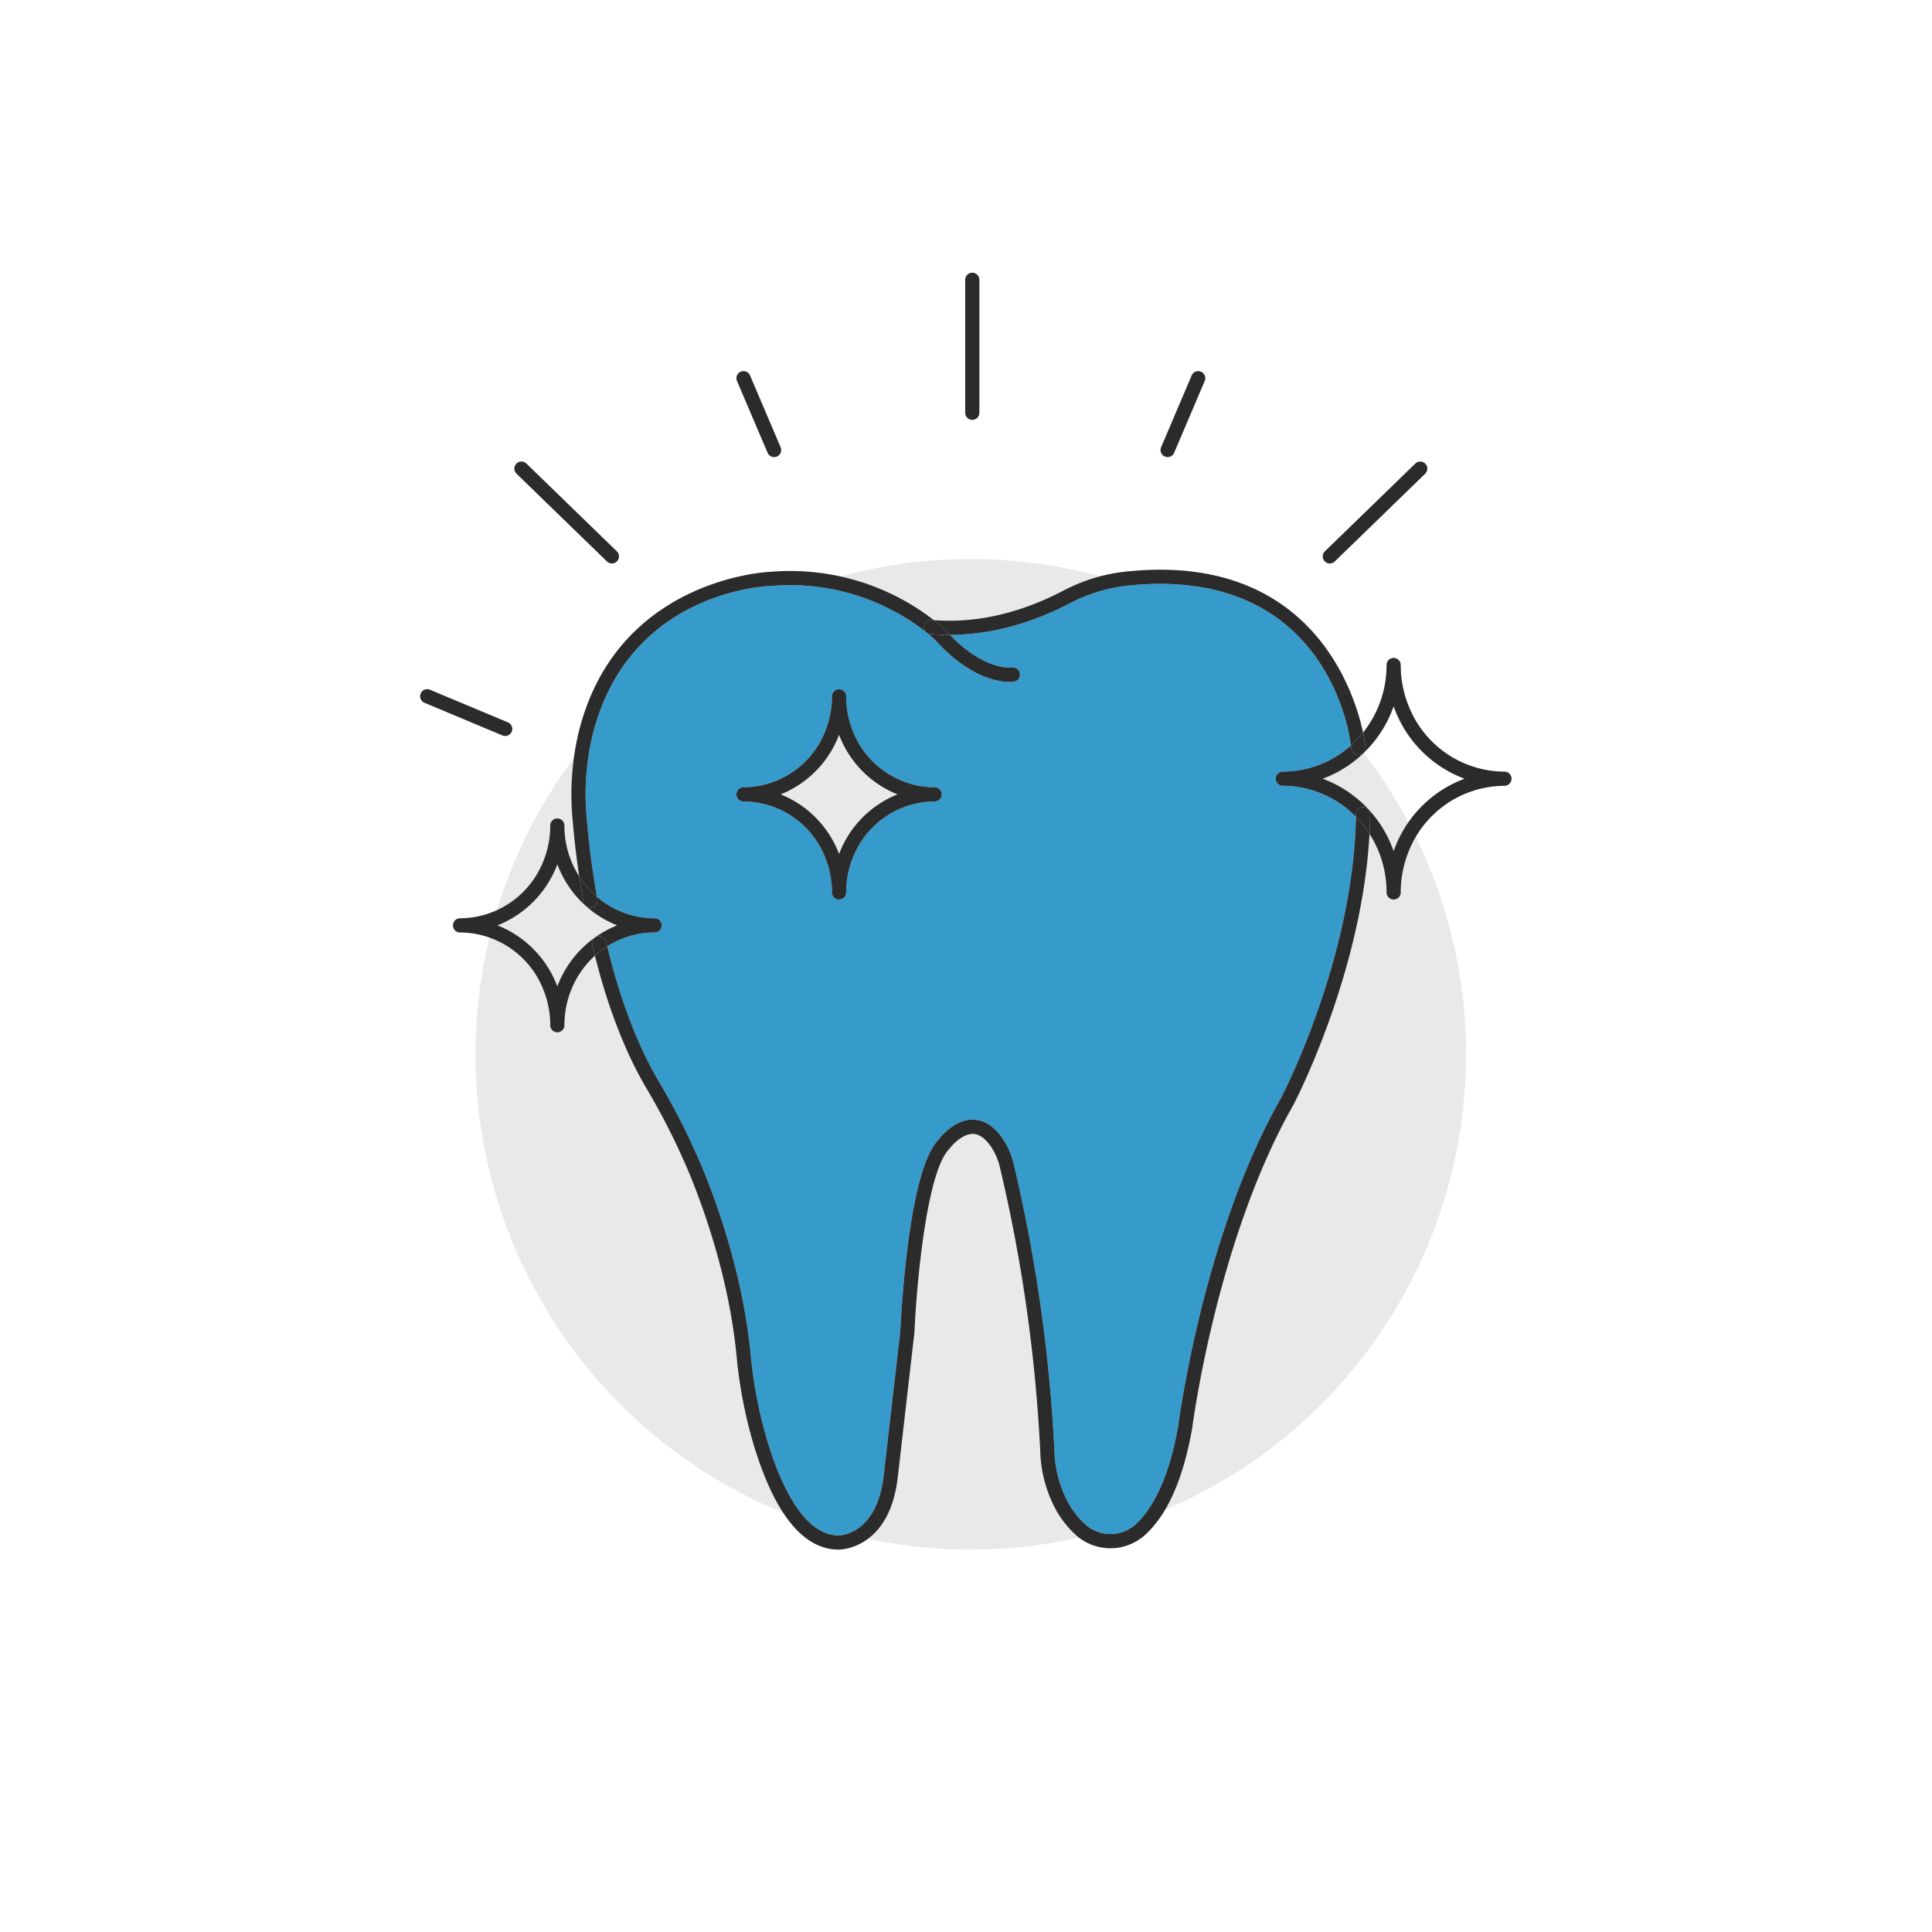
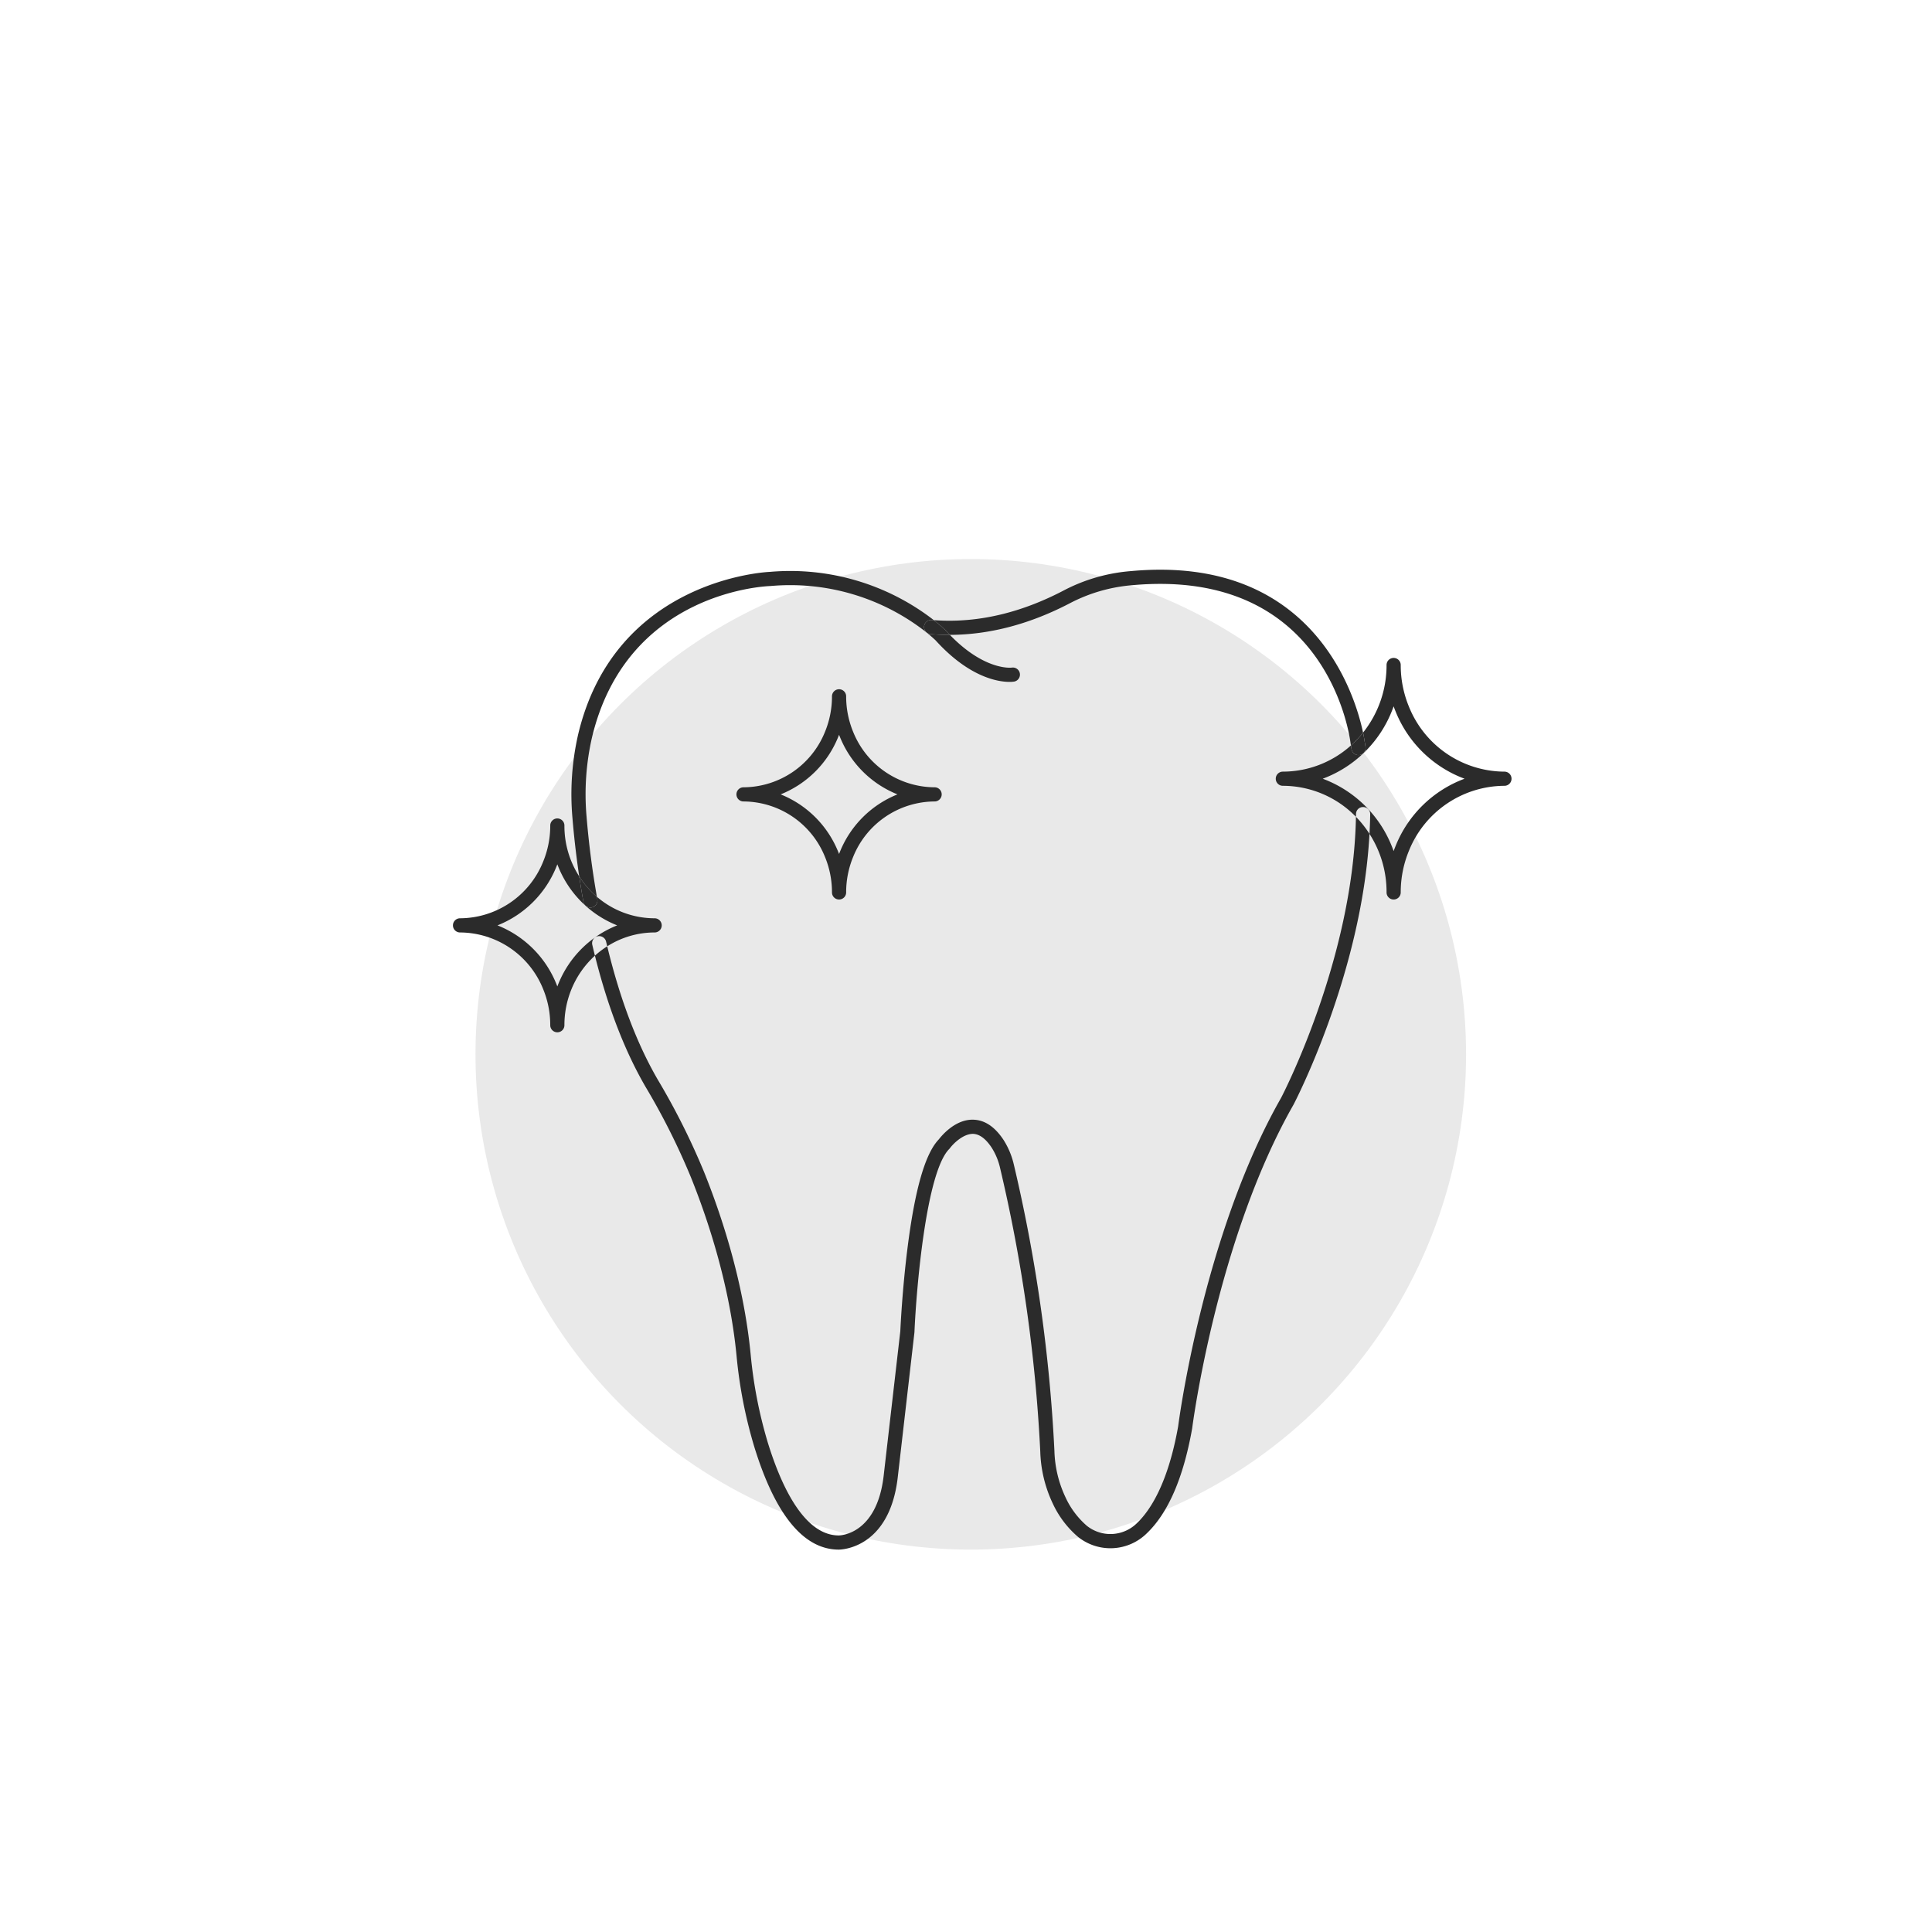
<svg xmlns="http://www.w3.org/2000/svg" viewBox="0 0 500 500">
  <g data-name="Layer 2">
    <g data-name="Layer 1">
-       <path d="M0 0v500h500V0Z" style="fill:none" />
+       <path d="M0 0v500V0Z" style="fill:none" />
      <circle cx="251.238" cy="272.857" r="128.18" style="fill:#e9e9e9" />
-       <path d="M293.023 151.448a42.2 42.2 0 0 0-16.11 4.653c-10.38 5.426-20.842 8.173-31.089 8.201 9.028 9.34 15.944 8.49 16.016 8.478a1.833 1.833 0 0 1 .58 3.62 7.5 7.5 0 0 1-1.15.073c-2.799 0-10.329-1.03-19.132-10.742-.003 0-.828-.81-2.32-2.024a56.96 56.96 0 0 0-40.342-12.049c-1.61.053-37.29 1.599-46.265 39.175a66 66 0 0 0-1.398 20.64 227 227 0 0 0 2.666 20.615 22.93 22.93 0 0 0 14.94 5.565 1.833 1.833 0 0 1 0 3.667 22.84 22.84 0 0 0-12.267 3.587c3.283 13.592 7.671 25.188 13.057 34.471a183 183 0 0 1 11.982 23.885c4.52 11.222 10.285 28.55 12.09 47.368a117 117 0 0 0 4.414 22.667c3.375 10.978 9.306 24.072 18.388 24.072.395-.004 9.809-.258 11.598-15.346l4.32-37.512c.04-.914.51-10.807 1.852-21.452 1.93-15.317 4.587-24.544 8.117-28.195.622-.81 4.179-5.228 8.92-5.088 2.96.072 5.598 1.84 7.84 5.257a20.4 20.4 0 0 1 2.64 6.318 409 409 0 0 1 10.515 74.184 29.9 29.9 0 0 0 2.86 11.95 21.74 21.74 0 0 0 5.56 7.414 9.784 9.784 0 0 0 12.982-.757c3.4-3.262 8.002-10.253 10.625-25.044.047-.396 6.328-49.337 26.636-84.979.161-.307 18.71-35.785 19.368-72.732a26.43 26.43 0 0 0-18.918-8.023 1.833 1.833 0 0 1 0-3.666 26.38 26.38 0 0 0 17.622-6.778c-.033-.196-.06-.394-.095-.589-.244-1.97-6.108-45.459-56.502-40.884m-51.147 55.97a22.86 22.86 0 0 0-21.088 14.362 24 24 0 0 0-1.805 9.179 1.833 1.833 0 1 1-3.667 0 24 24 0 0 0-1.805-9.178 22.86 22.86 0 0 0-21.089-14.363 1.833 1.833 0 0 1 0-3.667 22.86 22.86 0 0 0 21.089-14.363 24 24 0 0 0 1.805-9.178 1.833 1.833 0 1 1 3.667 0 24 24 0 0 0 1.805 9.178 22.86 22.86 0 0 0 21.088 14.364 1.833 1.833 0 1 1 0 3.666" style="fill:#369bca" />
      <path d="M154.65 242.313a1.84 1.84 0 0 1 2.205 1.366c.097.413.198.818.297 1.228a22.84 22.84 0 0 1 12.266-3.587 1.833 1.833 0 0 0 0-3.667 22.93 22.93 0 0 1-14.939-5.565l.11.626a1.833 1.833 0 1 1-3.61.645 230 230 0 0 1-1.073-6.545 24.1 24.1 0 0 1-3.835-13.168 1.833 1.833 0 0 0-3.667 0 24.4 24.4 0 0 1-1.841 9.359 23.32 23.32 0 0 1-21.507 14.648 1.833 1.833 0 1 0 0 3.667 23.315 23.315 0 0 1 21.507 14.648 24.4 24.4 0 0 1 1.841 9.359 1.833 1.833 0 1 0 3.667 0 24.4 24.4 0 0 1 1.84-9.36 24 24 0 0 1 6.055-8.644q-.348-1.39-.681-2.807a1.834 1.834 0 0 1 1.366-2.203m-10.129 12.257q-.147.357-.284.717-.137-.36-.284-.717a27.28 27.28 0 0 0-15.203-15.084 27.28 27.28 0 0 0 15.203-15.084q.147-.357.284-.717.137.36.284.717a27.28 27.28 0 0 0 15.203 15.084 27.28 27.28 0 0 0-15.203 15.084M241.876 203.751a22.86 22.86 0 0 1-21.088-14.363 24 24 0 0 1-1.805-9.178 1.833 1.833 0 1 0-3.667 0 24 24 0 0 1-1.805 9.178 22.86 22.86 0 0 1-21.089 14.363 1.833 1.833 0 0 0 0 3.667 22.86 22.86 0 0 1 21.089 14.363 24 24 0 0 1 1.805 9.178 1.833 1.833 0 1 0 3.667 0 24 24 0 0 1 1.805-9.179 22.86 22.86 0 0 1 21.088-14.362 1.833 1.833 0 1 0 0-3.667m-24.478 16.632q-.128.312-.249.625-.12-.314-.248-.624a26.82 26.82 0 0 0-14.869-14.8 26.82 26.82 0 0 0 14.869-14.799q.127-.311.248-.624.121.313.25.624a26.82 26.82 0 0 0 14.868 14.8 26.82 26.82 0 0 0-14.869 14.798M389.35 199.699a26.8 26.8 0 0 1-24.728-16.839 28.1 28.1 0 0 1-2.115-10.755 1.833 1.833 0 1 0-3.667 0 27.94 27.94 0 0 1-6.082 17.495c.277 1.327.382 2.119.389 2.18.085.435.175.99.253 1.557a1.833 1.833 0 1 1-3.633.496c-.042-.31-.097-.61-.147-.912a26.38 26.38 0 0 1-17.622 6.778 1.833 1.833 0 0 0 0 3.666 26.43 26.43 0 0 1 18.918 8.023c.005-.238.017-.475.02-.714a1.807 1.807 0 0 1 1.854-1.812 1.834 1.834 0 0 1 1.812 1.854c-.02 1.702-.09 3.4-.18 5.093a27.7 27.7 0 0 1 4.418 15.15 1.833 1.833 0 1 0 3.667 0 28.1 28.1 0 0 1 2.115-10.755 26.8 26.8 0 0 1 24.728-16.839 1.833 1.833 0 1 0 0-3.666m-28.118 19.107q-.298.722-.559 1.456-.26-.733-.558-1.456a30.8 30.8 0 0 0-17.795-17.274 30.8 30.8 0 0 0 17.795-17.275q.298-.722.558-1.455.262.733.56 1.456a30.79 30.79 0 0 0 17.793 17.274 30.79 30.79 0 0 0-17.794 17.274M242.138 165.731c8.803 9.713 16.333 10.742 19.132 10.742a7.5 7.5 0 0 0 1.15-.073 1.833 1.833 0 0 0-.58-3.62c-.072.013-6.988.862-16.016-8.477-.553.001-1.105 0-1.657-.014a77 77 0 0 1-3.333-.176 1.83 1.83 0 0 1-1.013-.404l-.003-.003c1.492 1.215 2.317 2.025 2.32 2.025" style="fill:#2b2b2b" />
      <path d="M154.48 232.088a227 227 0 0 1-2.667-20.615 66 66 0 0 1 1.398-20.64c8.975-37.576 44.655-39.122 46.265-39.175a56.96 56.96 0 0 1 40.342 12.048 1.833 1.833 0 0 1 2.316-2.842c1.703 1.387 2.619 2.3 2.657 2.338q.521.573 1.033 1.1c10.247-.028 20.71-2.775 31.09-8.201a42.2 42.2 0 0 1 16.11-4.652c50.393-4.576 56.257 38.913 56.5 40.883.037.195.063.393.096.589a27 27 0 0 0 3.138-3.32c-1.973-9.439-12.727-46.112-59.964-41.81a45.1 45.1 0 0 0-17.578 5.06c-10.382 5.427-20.791 8.043-30.938 7.773a78 78 0 0 1-2.6-.126 60.65 60.65 0 0 0-42.407-12.5c-.399.013-39.989 1.633-49.627 41.987a69.6 69.6 0 0 0-1.486 21.787c.297 3.643.825 8.868 1.748 15.042a23.7 23.7 0 0 0 4.573 5.274" style="fill:#2b2b2b" />
      <path d="M152.782 234.87a1.836 1.836 0 0 0 1.807-2.156q-.056-.314-.11-.626a23.7 23.7 0 0 1-4.573-5.274c.311 2.082.667 4.271 1.073 6.545a1.834 1.834 0 0 0 1.803 1.511M349.62 192.92c.05.304.105.604.147.913a1.833 1.833 0 1 0 3.633-.496 29 29 0 0 0-.253-1.558c-.007-.06-.112-.852-.39-2.179a27 27 0 0 1-3.137 3.32M240.834 164.113a77 77 0 0 0 3.333.176 59 59 0 0 0 1.657.013 47 47 0 0 1-1.033-1.1c-.038-.038-.954-.951-2.657-2.339a1.833 1.833 0 0 0-2.316 2.843l.003.002a1.83 1.83 0 0 0 1.013.405M350.916 211.388c-.658 36.947-19.207 72.425-19.368 72.732-20.308 35.642-26.589 84.583-26.636 84.979-2.623 14.791-7.225 21.782-10.625 25.044a9.784 9.784 0 0 1-12.982.757 21.74 21.74 0 0 1-5.56-7.414 29.9 29.9 0 0 1-2.86-11.95 409 409 0 0 0-10.514-74.184 20.4 20.4 0 0 0-2.641-6.318c-2.242-3.416-4.88-5.185-7.84-5.257-4.741-.14-8.298 4.279-8.92 5.088-3.53 3.65-6.186 12.878-8.117 28.195-1.343 10.645-1.812 20.538-1.853 21.452l-4.319 37.512c-1.79 15.088-11.203 15.342-11.598 15.346-9.082 0-15.013-13.094-18.388-24.072a117 117 0 0 1-4.414-22.667c-1.805-18.818-7.57-36.146-12.09-47.368a183 183 0 0 0-11.982-23.885c-5.386-9.283-9.774-20.879-13.057-34.471a23.3 23.3 0 0 0-3.186 2.416c3.324 13.272 7.716 24.665 13.074 33.899a179 179 0 0 1 11.75 23.41c4.428 10.998 10.078 27.967 11.84 46.35a120.7 120.7 0 0 0 4.559 23.388c5.439 17.695 12.805 26.667 21.893 26.667.533 0 13.061-.212 15.241-18.588l4.327-37.582q.007-.065.01-.131c.475-11.146 3.016-41.384 9-47.376a2 2 0 0 0 .181-.213c.776-1.053 3.358-3.721 5.97-3.704 1.681.045 3.314 1.257 4.852 3.601a16.7 16.7 0 0 1 2.148 5.186 405.3 405.3 0 0 1 10.412 73.462 33.55 33.55 0 0 0 3.224 13.395 25.4 25.4 0 0 0 6.572 8.68 13.416 13.416 0 0 0 17.809-.98c5.515-5.29 9.45-14.391 11.708-27.14.06-.484 6.258-48.715 26.225-83.761.185-.35 17.71-33.856 19.66-70.077a27.4 27.4 0 0 0-3.505-4.421" style="fill:#2b2b2b" />
-       <path d="M156.855 243.678a1.833 1.833 0 1 0-3.57.838q.332 1.418.681 2.807a23.3 23.3 0 0 1 3.186-2.416c-.099-.41-.2-.815-.297-1.229M352.79 208.862a1.807 1.807 0 0 0-1.855 1.812c-.002.239-.014.476-.019.714a27.4 27.4 0 0 1 3.506 4.42c.091-1.693.16-3.39.18-5.092a1.834 1.834 0 0 0-1.812-1.854M251.625 108.66a1.833 1.833 0 0 0 1.833-1.832V72.416a1.833 1.833 0 0 0-3.666 0v34.412a1.833 1.833 0 0 0 1.833 1.833M301.46 118.149a1.83 1.83 0 0 0 2.405-.968l7.915-18.582a1.833 1.833 0 0 0-3.373-1.437l-7.914 18.582a1.833 1.833 0 0 0 .967 2.405M344.16 145.825a1.83 1.83 0 0 0 1.278-.518l23.4-22.712a1.833 1.833 0 1 0-2.554-2.63l-23.4 22.712a1.833 1.833 0 0 0 1.277 3.148M198.65 117.18a1.833 1.833 0 0 0 3.374-1.436l-7.915-18.582a1.833 1.833 0 1 0-3.373 1.437ZM157.078 145.307a1.833 1.833 0 0 0 2.554-2.63l-23.4-22.712a1.833 1.833 0 1 0-2.554 2.63ZM130.739 190.475a1.834 1.834 0 0 0 .709-3.526l-20.13-8.43a1.834 1.834 0 1 0-1.417 3.382l20.13 8.43a1.8 1.8 0 0 0 .708.144" style="fill:#2b2b2b" />
    </g>
  </g>
</svg>